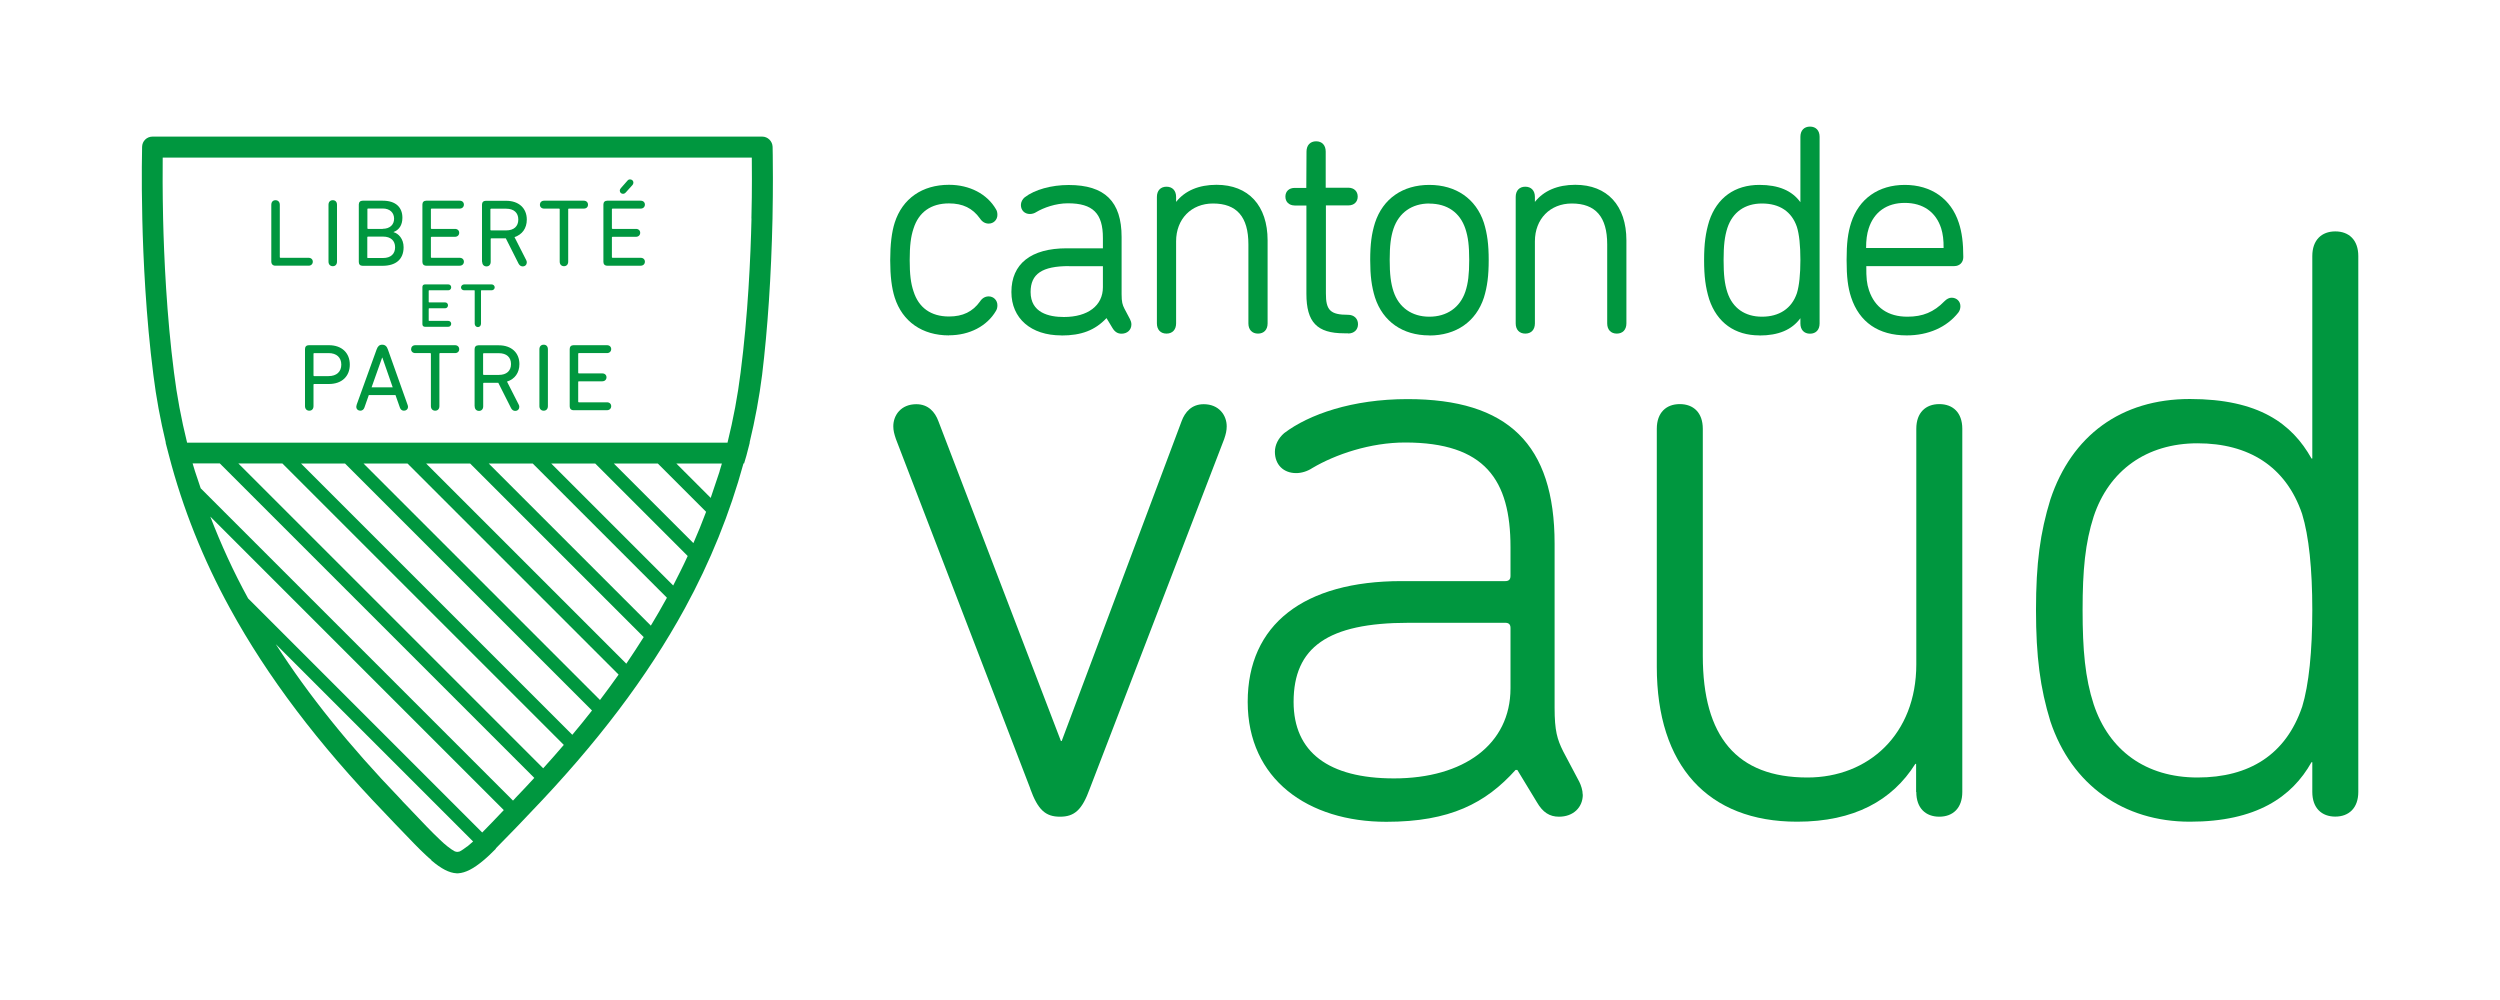
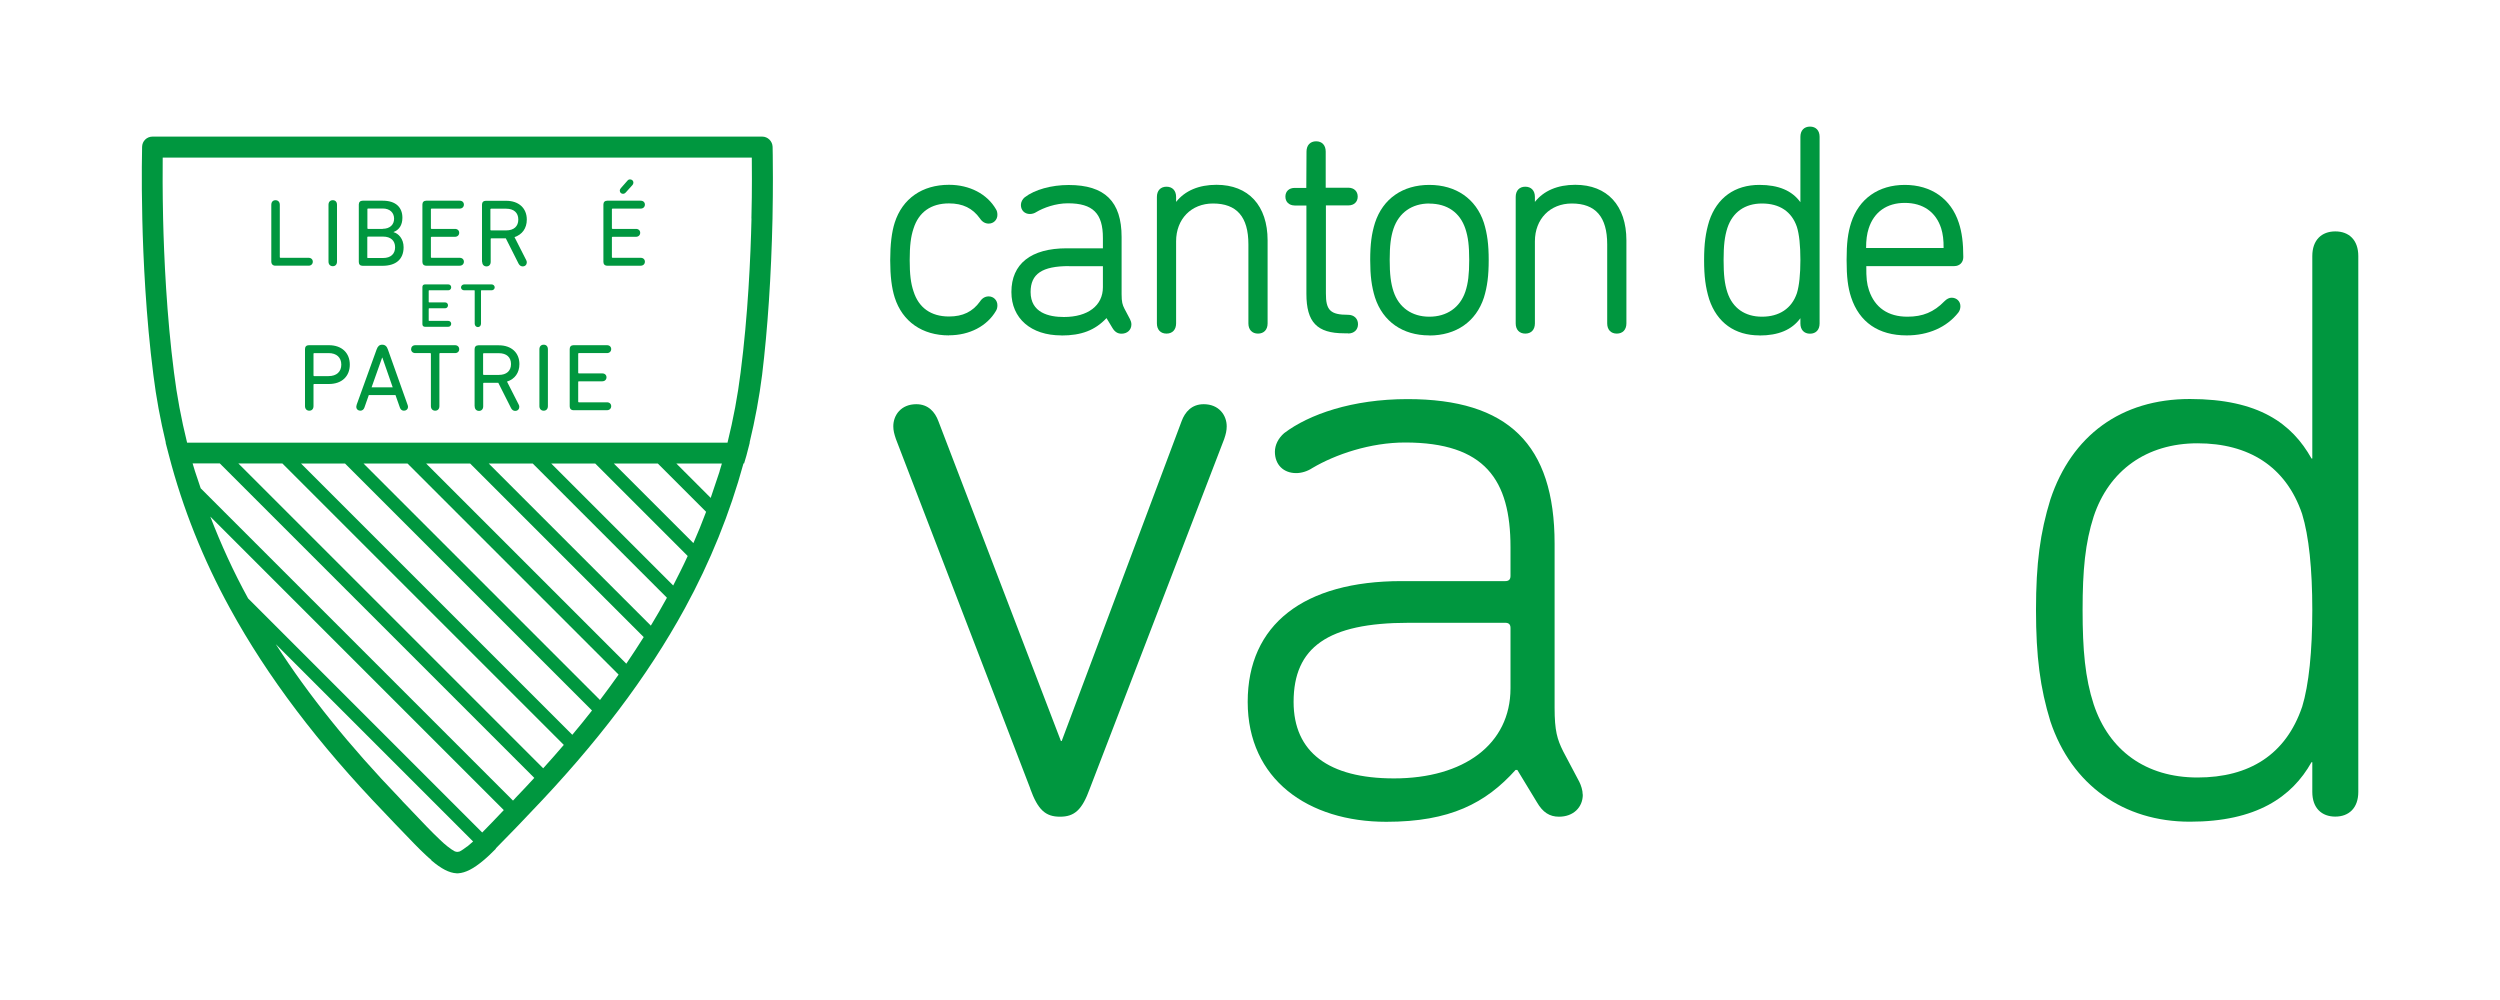
<svg xmlns="http://www.w3.org/2000/svg" id="Calque_1" data-name="Calque 1" viewBox="0 0 250 100">
  <defs>
    <style> .cls-1 { fill: #00973f; } </style>
  </defs>
  <path class="cls-1" d="M94.9,33.54c-2.68,0-4.66-1.38-5.43-3.79-.3-.94-.45-2.16-.45-3.72s.15-2.83.45-3.76c.77-2.41,2.75-3.79,5.43-3.79,2.06,0,3.82.92,4.7,2.45.1.16.14.33.14.56,0,.49-.38.87-.87.87-.35,0-.65-.17-.88-.52-.73-1.02-1.71-1.5-3.09-1.5-1.8,0-3.03.87-3.55,2.52-.27.81-.38,1.72-.38,3.15s.11,2.32.38,3.12c.52,1.65,1.75,2.52,3.55,2.52,1.38,0,2.37-.48,3.1-1.5.22-.34.52-.51.87-.51.49,0,.87.39.87.88,0,.22-.04.4-.14.56-.89,1.53-2.65,2.45-4.7,2.45" />
  <path class="cls-1" d="M106.13,33.54c-3.03,0-4.99-1.7-4.99-4.34,0-2.82,1.96-4.37,5.53-4.37h3.62v-1.02c.01-2.47-1-3.48-3.5-3.48-1.24,0-2.44.45-3.15.87-.19.13-.43.2-.65.2-.53,0-.9-.37-.9-.9,0-.28.14-.57.38-.77,1.01-.77,2.66-1.23,4.4-1.23,3.61,0,5.29,1.65,5.29,5.2v5.72c0,.79.09,1.06.28,1.44l.56,1.06c.07.13.14.33.14.52,0,.55-.41.93-.99.93-.39,0-.68-.19-.91-.58l-.59-.98c-1.15,1.22-2.51,1.74-4.51,1.74M106.9,26.61c-2.69,0-3.84.78-3.84,2.59,0,2.07,1.81,2.5,3.33,2.5,2.4,0,3.9-1.14,3.9-2.98v-2.1h-3.39Z" />
  <path class="cls-1" d="M125.8,33.36c-.59,0-.96-.39-.96-1.02v-7.91c0-2.74-1.16-4.08-3.54-4.08-2.17,0-3.69,1.55-3.69,3.78v8.21c0,.63-.37,1.02-.96,1.02s-.96-.39-.96-1.02v-12.65c0-.63.37-1.02.96-1.02s.96.39.96,1.02v.5c.89-1.12,2.27-1.71,4.04-1.71,3.2,0,5.11,2.08,5.11,5.56v8.3c0,.63-.37,1.02-.96,1.02" />
  <path class="cls-1" d="M134.81,33.33h-.39c-2.72,0-3.78-1.11-3.78-3.95v-8.83h-1.17c-.57-.01-.93-.36-.93-.89s.37-.87.93-.87h1.16l.02-3.63c0-.63.37-1.03.96-1.03s.96.39.96,1.03v3.61h2.27c.57.01.93.36.93.89s-.37.88-.93.88h-2.25v8.79c-.01,1.7.45,2.15,2.22,2.15.59,0,.99.38.99.94s-.4.93-.99.93" />
  <path class="cls-1" d="M142.93,33.54c-2.66,0-4.64-1.38-5.43-3.79-.34-1.1-.48-2.18-.48-3.75s.14-2.63.48-3.72c.79-2.41,2.77-3.79,5.43-3.79s4.67,1.38,5.46,3.79c.34,1.1.48,2.18.48,3.73s-.14,2.65-.48,3.75c-.79,2.41-2.78,3.79-5.46,3.79M142.93,20.35c-1.74,0-3.04.92-3.58,2.52-.27.81-.38,1.69-.38,3.12s.11,2.33.38,3.15c.53,1.61,1.84,2.53,3.58,2.53s3.07-.9,3.61-2.52c.27-.82.38-1.7.38-3.15s-.11-2.3-.38-3.12c-.54-1.63-1.82-2.52-3.61-2.52" />
  <path class="cls-1" d="M161.68,33.36c-.59,0-.96-.39-.96-1.02v-7.91c0-2.74-1.16-4.08-3.54-4.08-2.17,0-3.69,1.55-3.69,3.78v8.21c0,.63-.37,1.02-.96,1.02s-.96-.39-.96-1.02v-12.65c0-.63.37-1.02.96-1.02s.96.39.96,1.02v.5c.89-1.12,2.27-1.71,4.04-1.71,3.2,0,5.11,2.08,5.11,5.56v8.3c0,.63-.37,1.02-.96,1.02" />
  <path class="cls-1" d="M175.94,33.54c-2.46,0-4.24-1.28-5.02-3.61-.37-1.2-.51-2.3-.51-3.93s.15-2.72.51-3.9c.78-2.33,2.56-3.61,5.02-3.61,1.91,0,3.26.57,4.1,1.73v-6.54c0-.63.37-1.02.96-1.02s.96.39.96,1.02v18.67c0,.63-.37,1.02-.96,1.02s-.96-.39-.96-1.02v-.53c-.85,1.16-2.19,1.73-4.1,1.73M176.2,20.35c-1.71,0-2.94.87-3.46,2.44-.27.84-.38,1.74-.38,3.21s.1,2.39.38,3.24c.52,1.57,1.75,2.43,3.46,2.43s2.97-.81,3.49-2.35c.23-.74.35-1.89.35-3.33s-.12-2.57-.35-3.3c-.52-1.53-1.73-2.34-3.49-2.34" />
  <path class="cls-1" d="M190.66,33.54c-2.81,0-4.73-1.32-5.55-3.82-.32-.98-.45-2.02-.45-3.72s.13-2.71.45-3.72c.78-2.41,2.74-3.79,5.37-3.79s4.62,1.38,5.4,3.79c.31.93.45,2.02.45,3.43,0,.53-.37.9-.9.9h-8.8c-.01,1.2.05,1.76.27,2.42.58,1.73,1.91,2.64,3.84,2.64,1.54,0,2.65-.46,3.71-1.55.23-.23.47-.35.71-.35.5,0,.88.36.88.85,0,.24-.07.46-.21.64-1.16,1.47-3,2.28-5.16,2.28M190.48,20.29c-1.8,0-3.08.91-3.61,2.55-.18.56-.26,1.17-.26,1.96h7.75c.01-.8-.07-1.4-.24-1.96-.53-1.65-1.82-2.55-3.64-2.55" />
  <path class="cls-1" d="M103.03,78.86l-13.44-34.96c-.17-.51-.26-.85-.26-1.27,0-1.11.77-2.21,2.3-2.21,1.19,0,1.87.77,2.21,1.7l12.25,31.98h.08l11.99-31.98c.34-.93,1.02-1.7,2.21-1.7,1.53,0,2.3,1.11,2.3,2.21,0,.42-.08.77-.25,1.27l-13.44,34.96c-.77,2.13-1.53,2.81-2.98,2.81s-2.21-.68-2.98-2.81" />
  <path class="cls-1" d="M158.28,79.46c0,1.27-.94,2.21-2.38,2.21-.94,0-1.62-.43-2.21-1.45l-1.96-3.23h-.17c-2.98,3.32-6.55,5.19-12.93,5.19-7.82,0-13.86-4.25-13.86-11.99s5.61-12.08,15.39-12.08h10.38c.34,0,.51-.17.51-.51v-2.89c0-6.72-2.55-10.46-10.54-10.46-3.49,0-6.97,1.19-9.27,2.55-.51.34-1.11.51-1.62.51-1.28,0-2.13-.85-2.13-2.13,0-.68.34-1.36.93-1.87,2.47-1.87,6.8-3.4,12.33-3.4,10.04,0,14.71,4.51,14.71,14.46v16.41c0,2.3.26,3.15.85,4.34l1.62,3.06c.17.34.34.85.34,1.28M151.05,68.83v-6.04c0-.34-.17-.51-.51-.51h-9.7c-8.08,0-11.48,2.47-11.48,7.91,0,5.02,3.49,7.65,10.04,7.65,6.97,0,11.65-3.4,11.65-9.01" />
-   <path class="cls-1" d="M191.61,79.2v-2.81h-.08c-2.3,3.66-6.12,5.78-11.82,5.78-8.93,0-14.03-5.61-14.03-15.48v-23.81c0-1.62.94-2.47,2.3-2.47s2.3.85,2.3,2.47v22.71c0,8.08,3.4,12.16,10.46,12.16,6.13,0,10.89-4.34,10.89-11.31v-23.56c0-1.62.94-2.47,2.3-2.47s2.3.85,2.3,2.47v36.32c0,1.61-.94,2.47-2.3,2.47s-2.3-.85-2.3-2.47" />
  <path class="cls-1" d="M231.23,79.2v-2.98h-.08c-1.96,3.49-5.53,5.95-12.16,5.95s-11.82-3.66-13.95-10.03c-1.02-3.32-1.44-6.46-1.44-11.14s.42-7.74,1.44-11.06c2.13-6.38,7.06-10.04,13.95-10.04s10.21,2.47,12.16,5.95h.08v-20.24c0-1.62.94-2.47,2.3-2.47s2.3.85,2.3,2.47v53.58c0,1.61-.94,2.47-2.3,2.47s-2.3-.85-2.3-2.47M230.21,70.7c.68-2.21,1.02-5.61,1.02-9.7s-.34-7.4-1.02-9.61c-1.62-4.76-5.36-7.06-10.46-7.06s-8.85,2.72-10.38,7.31c-.85,2.64-1.11,5.36-1.11,9.36s.25,6.8,1.11,9.44c1.53,4.59,5.19,7.31,10.38,7.31s8.84-2.3,10.46-7.06" />
  <path class="cls-1" d="M27.13,20.48c0-.29.17-.46.42-.46s.43.17.43.46v5.24s.02.06.06.06h2.82c.26,0,.42.17.42.39s-.16.4-.42.4h-3.32c-.26,0-.41-.16-.41-.42v-5.67Z" />
  <path class="cls-1" d="M32.85,20.48c0-.29.17-.46.43-.46s.42.17.42.46v5.68c0,.29-.17.46-.42.46s-.43-.17-.43-.46v-5.68Z" />
  <path class="cls-1" d="M35.88,20.45c0-.23.14-.38.38-.38h2.02c1.3,0,1.96.67,1.96,1.7,0,.76-.34,1.22-.88,1.43v.02c.47.12,1,.65,1,1.5,0,1.22-.78,1.86-2.11,1.86h-1.99c-.24,0-.38-.14-.38-.38v-5.74ZM38.27,22.88c.72,0,1.14-.41,1.14-1.01s-.42-1.02-1.14-1.02h-1.47s-.06.02-.06.06v1.92s.02.06.06.06h1.47ZM36.79,25.8h1.52c.78,0,1.2-.42,1.2-1.07s-.42-1.07-1.2-1.07h-1.52s-.06.02-.06.06v2.03s.02.06.06.06Z" />
  <path class="cls-1" d="M42.24,20.45c0-.23.14-.38.38-.38h3.35c.26,0,.42.17.42.39s-.16.4-.42.4h-2.82s-.06.02-.06.06v1.91s.02.06.06.06h2.35c.26,0,.42.17.42.39s-.16.4-.42.4h-2.35s-.06.02-.06.06v1.98s.02.06.06.06h2.82c.26,0,.42.17.42.39s-.16.4-.42.4h-3.35c-.24,0-.38-.15-.38-.38v-5.74Z" />
  <path class="cls-1" d="M48.2,26.17v-5.71c0-.23.14-.38.38-.38h2.04c1.26,0,2.06.74,2.06,1.88,0,.87-.46,1.5-1.23,1.75l1.17,2.3c.04.08.06.14.06.23,0,.21-.15.4-.41.4-.17,0-.31-.09-.41-.27l-1.28-2.54h-1.45s-.06.02-.06.06v2.29c0,.29-.17.46-.42.46s-.43-.17-.43-.46ZM51.83,21.95c0-.68-.45-1.08-1.21-1.08h-1.52s-.06.02-.06.06v2.05s.02.06.06.06h1.52c.76,0,1.21-.4,1.21-1.08Z" />
-   <path class="cls-1" d="M58.38,20.07c.26,0,.42.17.42.4s-.16.39-.42.39h-1.5s-.06.02-.06.06v5.24c0,.29-.17.46-.42.46s-.43-.17-.43-.46v-5.24s-.02-.06-.06-.06h-1.5c-.26,0-.42-.17-.42-.39s.16-.4.42-.4h3.97Z" />
  <path class="cls-1" d="M60.34,20.45c0-.23.14-.38.38-.38h3.35c.26,0,.42.17.42.39s-.16.4-.42.4h-2.82s-.06.02-.06.06v1.91s.02.06.06.06h2.35c.26,0,.42.17.42.39s-.16.4-.42.4h-2.35s-.06.02-.06.06v1.98s.02.06.06.06h2.82c.26,0,.42.17.42.39s-.16.4-.42.4h-3.35c-.24,0-.38-.15-.38-.38v-5.74ZM62.75,18.06c.07-.08.14-.12.26-.12.18,0,.33.13.33.32,0,.1-.04.18-.1.25l-.66.73c-.09.1-.17.14-.29.14-.16,0-.31-.13-.31-.31,0-.1.04-.18.11-.26l.66-.75Z" />
  <path class="cls-1" d="M42.24,28.7c0-.16.1-.26.26-.26h2.33c.18,0,.29.14.29.29s-.11.3-.29.3h-1.92s-.04.01-.04.04v1.13s.01.04.04.04h1.6c.18,0,.29.14.29.29s-.11.3-.29.3h-1.6s-.04.01-.04.04v1.18s.01.04.04.04h1.92c.18,0,.29.14.29.29s-.11.3-.29.3h-2.33c-.16,0-.26-.1-.26-.26v-3.72Z" />
  <path class="cls-1" d="M49.16,28.44c.18,0,.31.14.31.3s-.14.29-.31.29h-1.02s-.04.01-.04.04v3.3c0,.2-.14.34-.31.34s-.32-.14-.32-.34v-3.3s-.01-.04-.04-.04h-1.02c-.18,0-.31-.14-.31-.29s.14-.3.31-.3h2.76Z" />
  <path class="cls-1" d="M30.5,34.9c0-.23.14-.38.38-.38h2.01c1.3,0,2.09.78,2.09,1.94s-.78,1.94-2.09,1.94h-1.48s-.06.02-.06.06v2.15c0,.29-.17.46-.42.46s-.43-.17-.43-.46v-5.71ZM34.13,36.46c0-.71-.47-1.15-1.27-1.15h-1.45s-.06.02-.06.06v2.18s.02.06.06.06h1.45c.8,0,1.27-.44,1.27-1.15Z" />
  <path class="cls-1" d="M35.66,40.49l2-5.54c.11-.31.27-.48.56-.48s.47.17.57.48l1.97,5.54c.02.06.04.12.04.19,0,.24-.18.39-.4.39-.19,0-.34-.1-.41-.31l-.44-1.25h-2.67l-.44,1.25c-.07.2-.22.31-.41.31-.22,0-.4-.15-.4-.39,0-.07.02-.13.04-.19ZM39.27,38.73l-1.03-2.96h-.03l-1.05,2.96h2.11Z" />
  <path class="cls-1" d="M45.5,34.52c.26,0,.42.17.42.4s-.16.39-.42.39h-1.5s-.06.02-.06.06v5.24c0,.29-.17.46-.42.46s-.43-.17-.43-.46v-5.24s-.02-.06-.06-.06h-1.5c-.26,0-.42-.17-.42-.39s.16-.4.42-.4h3.97Z" />
  <path class="cls-1" d="M47.46,40.62v-5.71c0-.23.14-.38.38-.38h2.04c1.26,0,2.06.74,2.06,1.88,0,.87-.46,1.5-1.24,1.75l1.17,2.3c.04.08.06.14.06.23,0,.21-.15.4-.41.4-.17,0-.31-.09-.41-.27l-1.28-2.54h-1.45s-.06.02-.06.06v2.29c0,.29-.17.46-.42.46s-.43-.17-.43-.46ZM51.1,36.4c0-.68-.45-1.08-1.21-1.08h-1.52s-.06.02-.06.06v2.05s.02.06.06.06h1.52c.76,0,1.21-.4,1.21-1.08Z" />
  <path class="cls-1" d="M53.94,34.93c0-.29.17-.46.43-.46s.42.17.42.46v5.68c0,.29-.17.46-.42.46s-.43-.17-.43-.46v-5.68Z" />
  <path class="cls-1" d="M56.97,34.9c0-.23.14-.38.38-.38h3.35c.26,0,.42.17.42.39s-.16.4-.42.4h-2.82s-.06.02-.06.06v1.91s.02.06.06.06h2.35c.26,0,.42.17.42.39s-.16.4-.42.4h-2.35s-.06.02-.06.06v1.98s.02.06.06.06h2.82c.26,0,.42.17.42.39s-.16.4-.42.4h-3.35c-.24,0-.38-.15-.38-.38v-5.74Z" />
  <path class="cls-1" d="M77.26,14.68c-.02-.56-.48-1.02-1.04-1.02H15.25c-.57,0-1.03.45-1.04,1.02,0,.03-.08,2.96.02,7.21.09,3.91.36,9.8,1.11,15.62.28,2.24.69,4.46,1.24,6.75h-.02l.34,1.3s0,0,0,0c0,0,0,0,0,0,1.36,5.24,3.41,10.38,6.1,15.28,3.74,6.83,8.8,13.52,15.45,20.43.4.42.78.82,1.14,1.2.18.19.39.41.56.58.92.96,1.72,1.8,2.42,2.45.21.2.39.35.58.51h-.04s.03.02.04.04c.98.83,1.77,1.24,2.51,1.28h.06s.02,0,.02,0h.02s.06,0,.06,0c.74-.05,1.53-.46,2.51-1.28.2-.17.4-.34.62-.55.2-.19.43-.42.65-.64h-.04c.54-.54,1.11-1.13,1.77-1.81.17-.18.38-.4.56-.58.36-.38.74-.78,1.14-1.2,6.65-6.91,11.71-13.59,15.45-20.43,2.55-4.66,4.51-9.53,5.87-14.5h.06c.07-.26.16-.52.23-.78l.34-1.31h-.02c.55-2.27.97-4.54,1.25-6.76.56-4.62.91-9.88,1.04-15.62.03-1.57.04-2.95.04-4.07,0-1.94-.03-3.12-.03-3.13ZM46.71,84.65c-.31.24-.54.39-.71.48-.01,0-.03.02-.04.02,0,0,0,0-.01,0h-.02c-.06.02-.13.04-.2.04-.07,0-.13-.02-.19-.04h-.02s0,0-.01,0c-.02,0-.03-.02-.04-.02-.17-.09-.41-.24-.71-.48,0,0-.05-.04-.07-.06-.2-.16-.43-.35-.69-.61-.78-.73-1.74-1.74-2.85-2.91-.03-.03-.06-.07-.09-.1-.27-.28-.53-.55-.82-.85,0,0,0,0,.01,0-.1-.1-.18-.19-.28-.3-5.02-5.22-9.11-10.29-12.39-15.4l19.73,19.73c-.18.16-.35.31-.5.43-.02.02-.07.06-.07.06ZM48.23,83.26l-23.42-23.42c-1.46-2.66-2.71-5.4-3.78-8.18l29.35,29.35s-.04.04-.06.06c-.78.82-1.48,1.56-2.1,2.18ZM51.52,79.83c-.08.08-.15.16-.22.23l-31.23-31.23-.57-1.7c-.08-.26-.16-.53-.24-.79h2.72l31.45,31.45c-.62.68-1.26,1.35-1.91,2.03ZM47.01,46.35l17.36,17.36c-.56.89-1.14,1.77-1.74,2.66l-20.02-20.02h4.4ZM40.75,46.35l21.11,21.11c-.6.85-1.22,1.69-1.86,2.54l-23.65-23.65h4.4ZM34.5,46.35l24.7,24.7c-.63.81-1.29,1.62-1.97,2.43l-27.13-27.13h4.4ZM28.24,46.35l28.14,28.14c-.67.78-1.35,1.56-2.06,2.34l-30.48-30.48h4.4ZM65.08,62.56l-16.21-16.21h4.4l13.42,13.42s-.03.05-.04.08c-.5.91-1.02,1.81-1.57,2.72ZM67.32,58.55l-12.2-12.2h4.4l9.25,9.25c-.45.99-.95,1.97-1.45,2.95ZM69.34,54.31l-7.96-7.96h4.4l4.83,4.83-.03.08c-.38,1.03-.8,2.04-1.24,3.05ZM71.96,47.14l-.89,2.65-3.44-3.44h4.56c-.08.26-.16.53-.24.79ZM75.15,21.85c-.09,3.86-.35,9.67-1.09,15.4-.29,2.33-.72,4.63-1.31,7.02H18.71c-.59-2.39-1.02-4.69-1.31-7.02-.74-5.73-1-11.54-1.09-15.4-.06-2.73-.05-4.9-.04-6.09h58.91c0,.53.01,1.28.01,2.16,0,1.1-.01,2.42-.05,3.93Z" />
</svg>